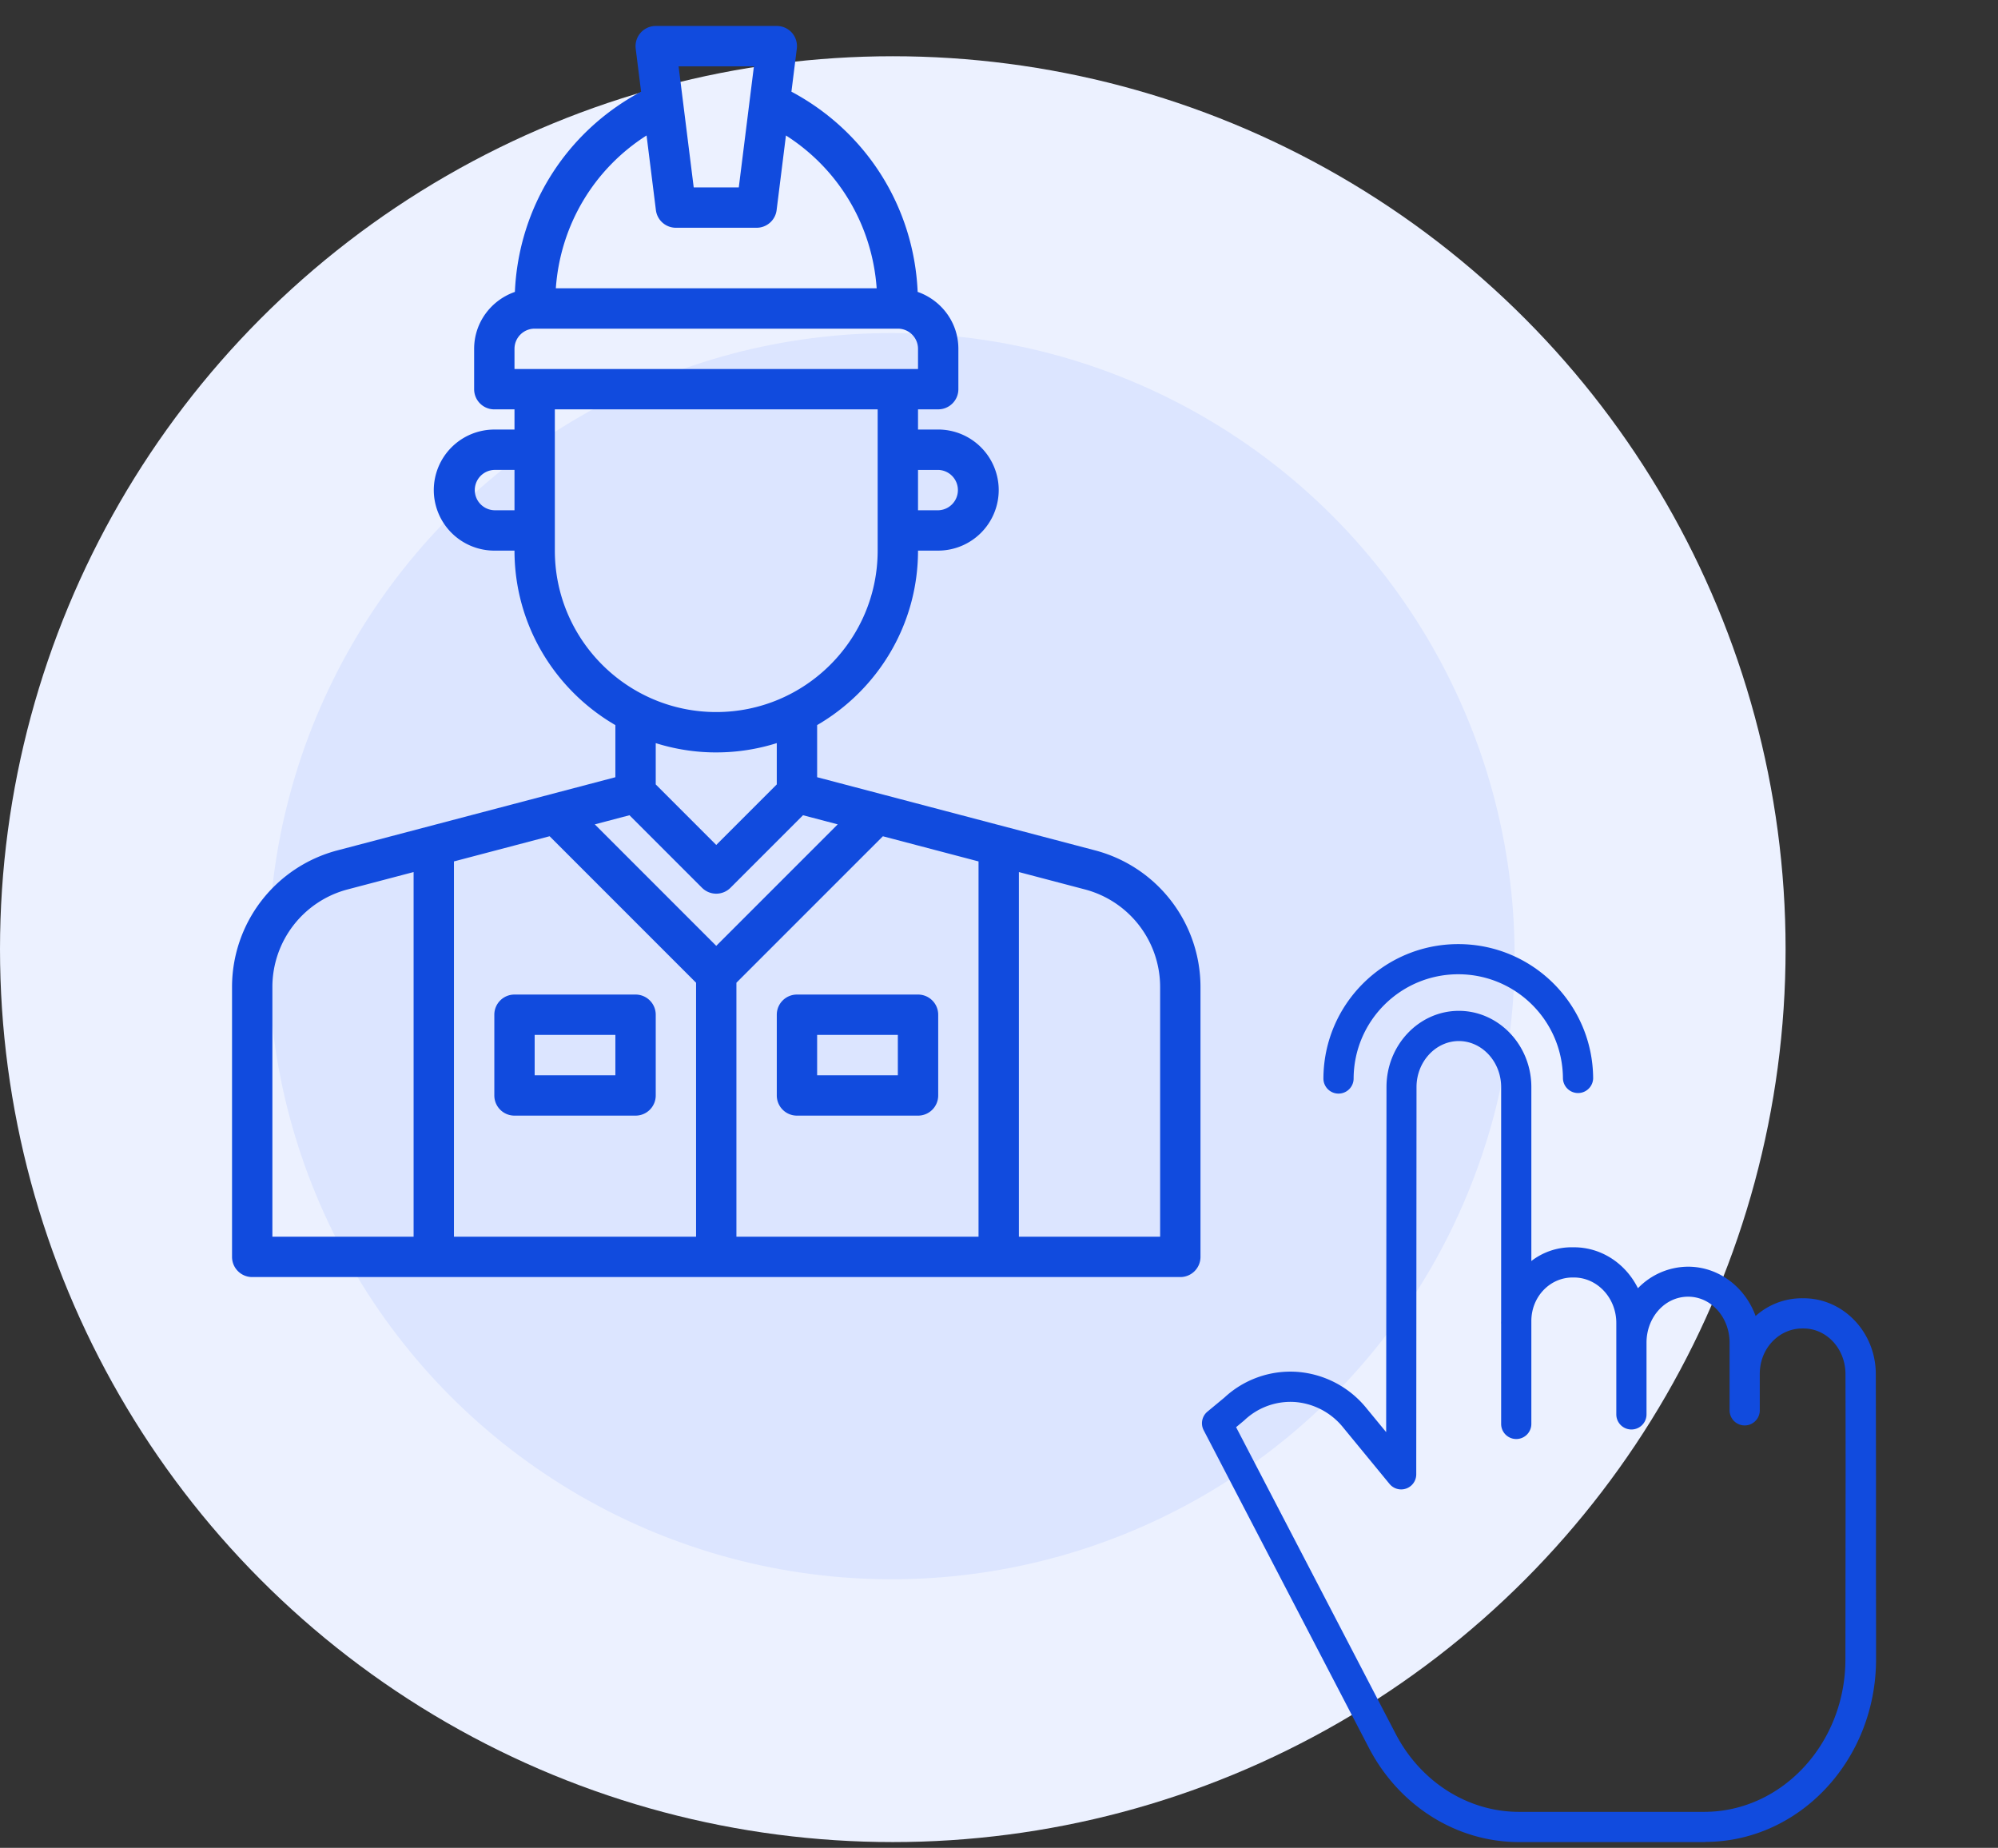
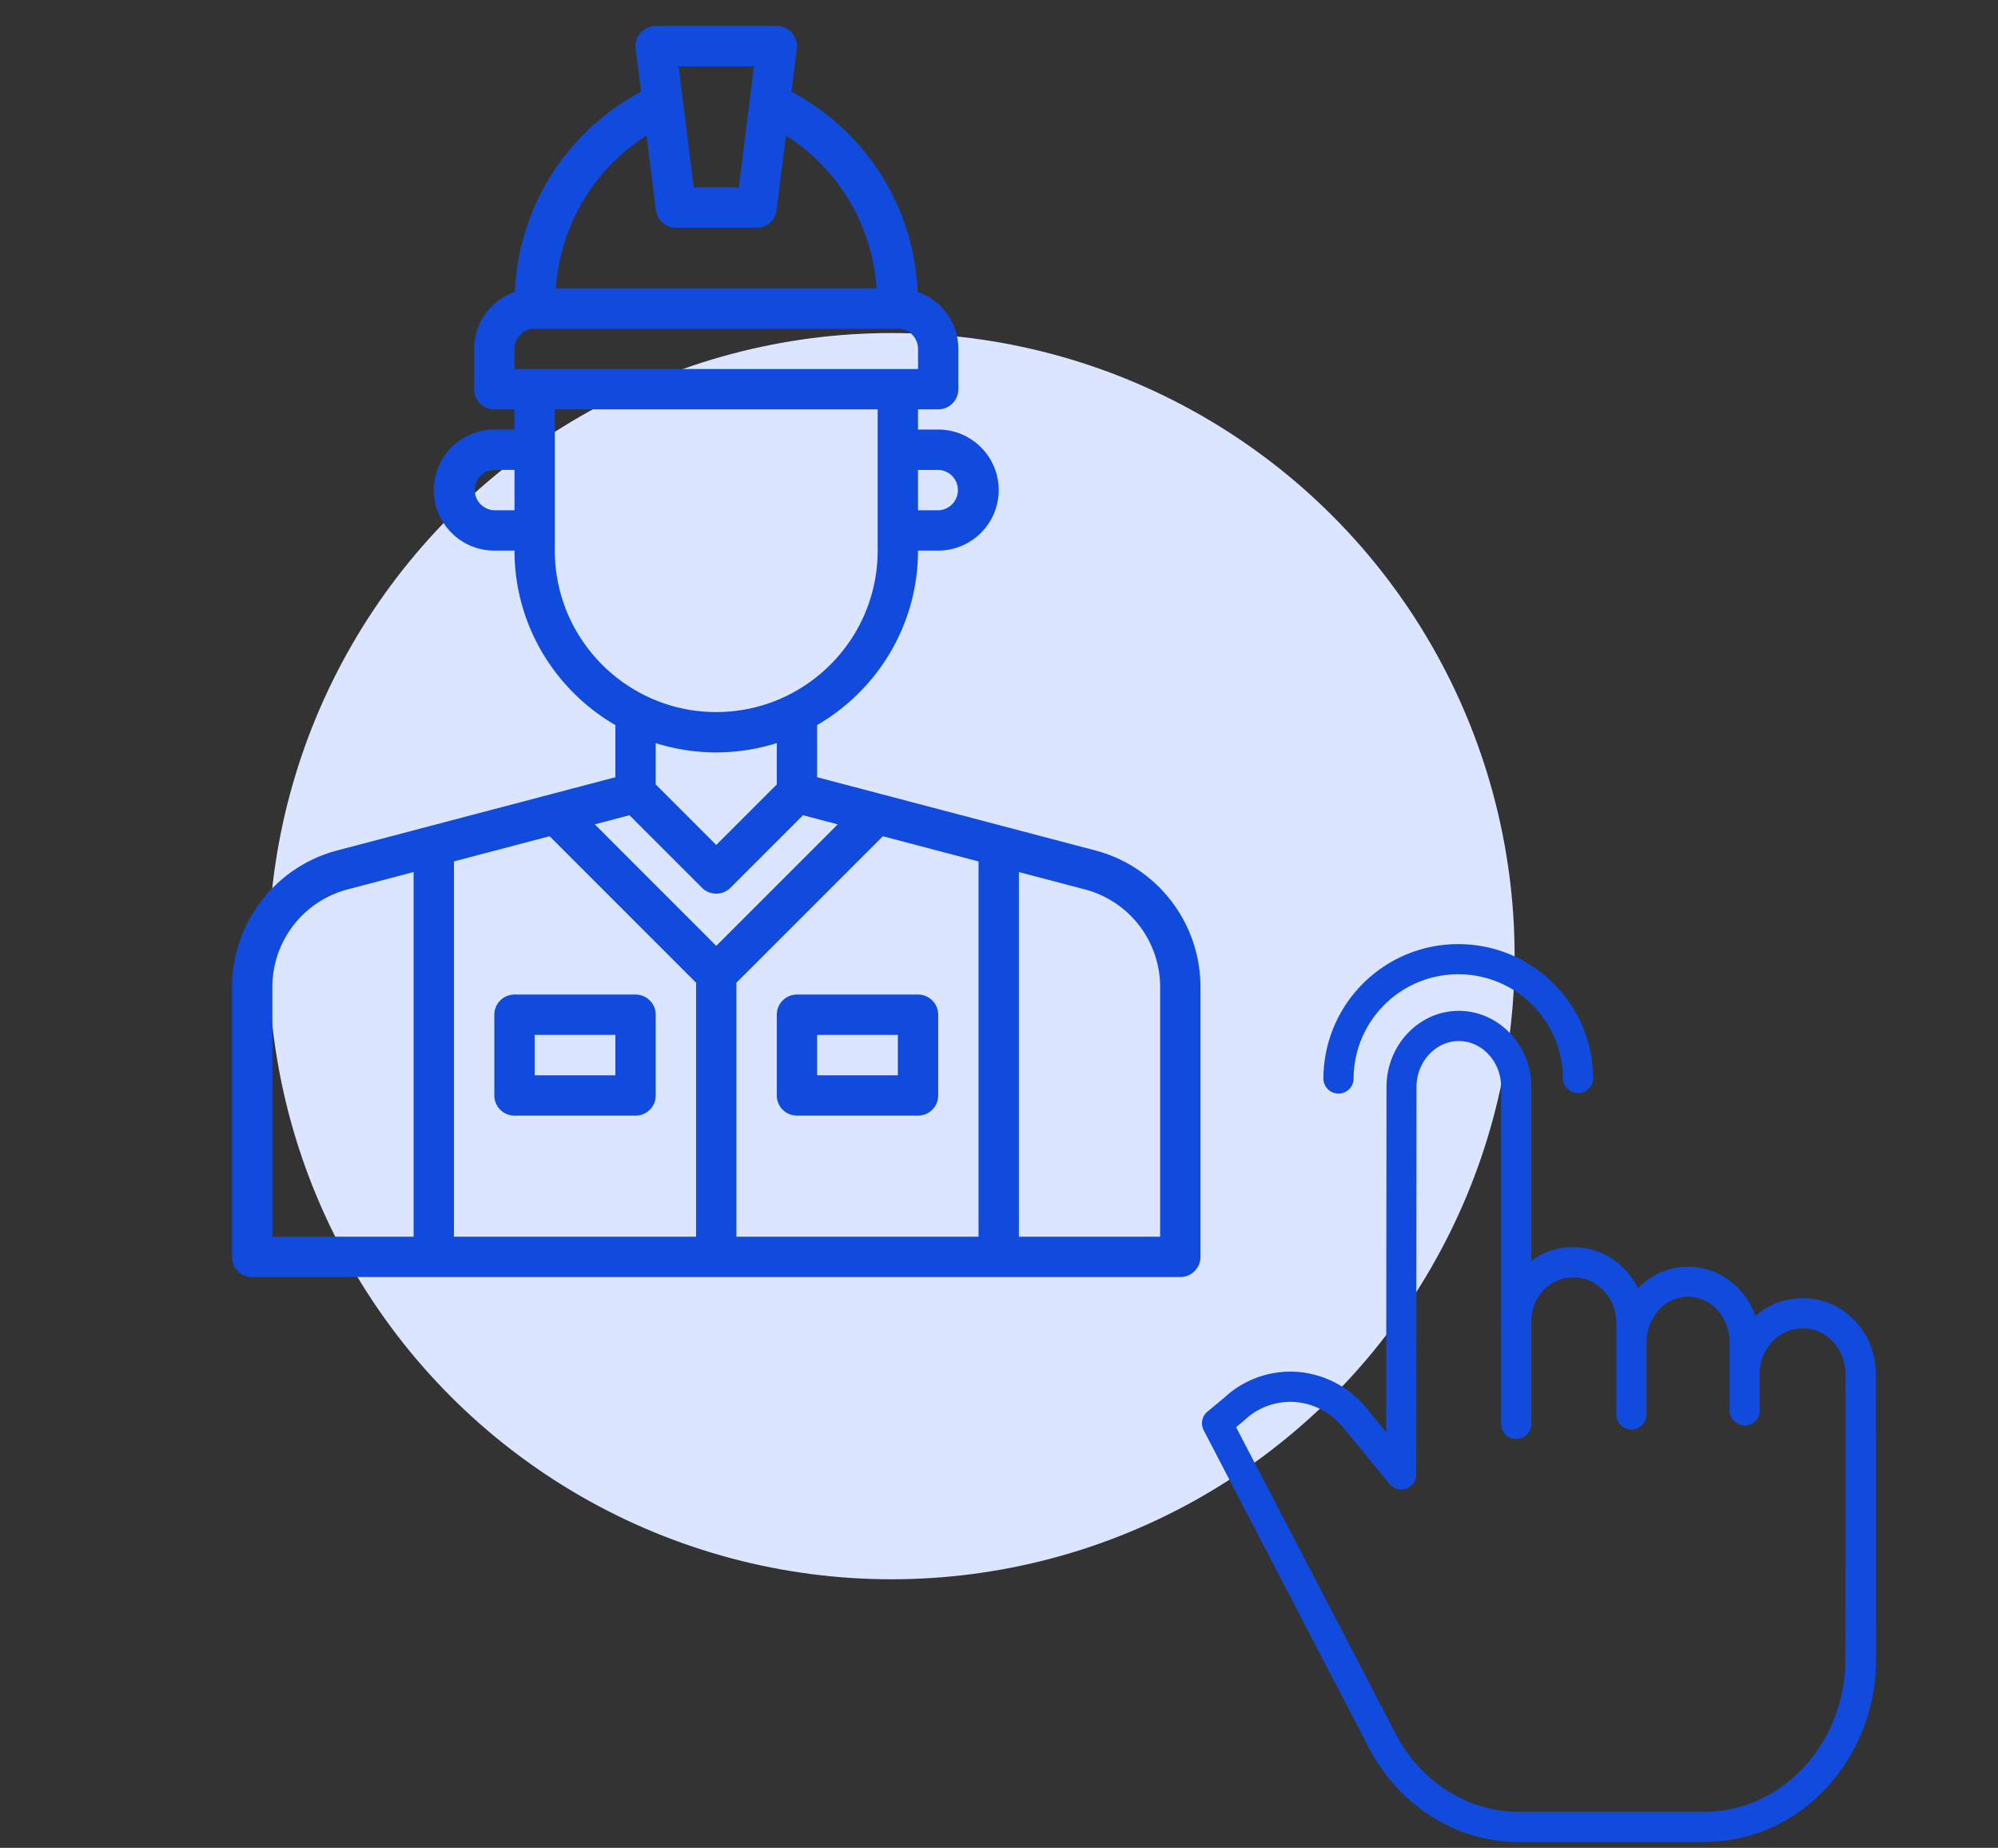
<svg xmlns="http://www.w3.org/2000/svg" width="186" height="172" fill="none">
  <rect width="100%" height="100%" fill="#333333" stroke="none" />
-   <circle cx="83.113" cy="88.348" r="83.113" fill="#ECF1FF" />
  <circle cx="83" cy="89" r="58" fill="#DCE5FF" />
  <g clip-path="url(#clip0)" fill="#114BDE">
    <path d="M167.896 120.843h-.118a6.442 6.442 0 00-4.344 1.652c-.965-2.671-3.418-4.591-6.291-4.591a6.525 6.525 0 00-4.663 2.006c-1.122-2.271-3.373-3.812-5.96-3.812h-.125a6.123 6.123 0 00-3.837 1.278v-16.19c0-3.913-3.046-7.096-6.752-7.096-3.701 0-6.731 3.181-6.733 7.091l-.031 32.123-1.818-2.208a9.168 9.168 0 00-6.479-3.403 9.023 9.023 0 00-6.759 2.392l-1.582 1.31a1.406 1.406 0 00-.35 1.732l15.379 29.561c2.812 5.403 8.162 8.773 13.963 8.773h17.331v-.015c8.788 0 15.913-7.626 15.921-16.989.004-4.189-.012-7.311-.009-9.842.009-6.77.002-9.269-.015-16.728-.009-3.904-3.033-7.044-6.728-7.044zm3.91 23.763l-.011 9.855c-.007 7.815-5.907 14.187-13.15 14.187h-17.249c-4.748 0-9.142-2.791-11.468-7.259l-14.856-28.546.734-.612.054-.049a6.237 6.237 0 014.686-1.683 6.381 6.381 0 014.501 2.383l4.304 5.237a1.404 1.404 0 002.492-.891l.025-36.046c.002-2.36 1.787-4.28 3.94-4.28s3.938 1.922 3.938 4.284v21.733c0 .076-.004.152-.004.229 0 .033.004.067.004.099v9.292a1.405 1.405 0 102.812 0v-9.572c0-2.277 1.739-4.057 3.837-4.057h.125c2.154 0 3.947 1.878 3.947 4.239v8.503a1.405 1.405 0 102.812 0v-6.671c0-2.362 1.706-4.284 3.872-4.284 2.154 0 3.861 1.921 3.861 4.284v6.293a1.406 1.406 0 102.812 0v-3.407c0-2.363 1.8-4.212 3.954-4.212h.118c2.149 0 3.9 1.881 3.905 4.236.018 7.453.014 9.949.005 16.715z" />
-     <path d="M124.607 101.793c.776 0 1.406-.63 1.406-1.406.022-5.366 4.378-9.702 9.743-9.702s9.721 4.336 9.743 9.702a1.407 1.407 0 002.812 0c-.026-6.916-5.639-12.509-12.555-12.509-6.915 0-12.529 5.593-12.555 12.509 0 .776.629 1.406 1.406 1.406z" />
+     <path d="M124.607 101.793c.776 0 1.406-.63 1.406-1.406.022-5.366 4.378-9.702 9.743-9.702s9.721 4.336 9.743 9.702a1.407 1.407 0 002.812 0c-.026-6.916-5.639-12.509-12.555-12.509-6.915 0-12.529 5.593-12.555 12.509 0 .776.629 1.406 1.406 1.406" />
  </g>
  <path d="M101.956 79.156L76.07 72.343v-4.852c5.604-3.253 9.391-9.306 9.391-16.24h1.878a5.642 5.642 0 005.635-5.636 5.642 5.642 0 00-5.635-5.634h-1.878v-1.879h1.878c1.039 0 1.879-.84 1.879-1.878v-3.756c0-2.46-1.591-4.53-3.79-5.299-.346-7.887-4.764-14.91-11.751-18.636l.501-4.006a1.887 1.887 0 00-.454-1.477 1.891 1.891 0 00-1.41-.633h-11.27a1.88 1.88 0 00-1.864 2.111l.502 4.007c-6.987 3.726-11.405 10.749-11.75 18.636-2.202.768-3.793 2.84-3.793 5.298v3.757c0 1.039.84 1.878 1.878 1.878h1.879v1.879h-1.879a5.642 5.642 0 00-5.634 5.634 5.642 5.642 0 005.634 5.635h1.879c0 6.933 3.786 12.986 9.391 16.241v4.852l-25.886 6.812a13.151 13.151 0 00-9.8 12.712v25.122c0 1.039.839 1.878 1.877 1.878h86.4a1.877 1.877 0 001.879-1.878V91.869a13.155 13.155 0 00-9.801-12.713zM58.6 75.882l6.75 6.75a1.873 1.873 0 002.656 0l6.75-6.75 3.23.85L66.678 88.04 55.371 76.732l3.229-.85zm6.2 15.591v23.64H42.261V80.181l8.905-2.344L64.8 91.473zm3.757 0L82.19 77.84l8.905 2.342v34.932h-22.54v-23.64zM87.339 43.74a1.879 1.879 0 010 3.757h-1.878V43.74h1.878zM70.185 6.174l-1.409 11.27H64.58l-1.408-11.27h7.013zm-9.994 6.435l.868 6.946a1.877 1.877 0 001.863 1.645h7.513c.947 0 1.747-.706 1.863-1.645l.868-6.946c4.925 3.144 8.03 8.367 8.446 14.226H51.744c.415-5.857 3.52-11.08 8.447-14.226zm-12.295 19.86c0-1.036.841-1.878 1.878-1.878h33.809c1.037 0 1.878.842 1.878 1.878v1.879H47.896v-1.879zm-1.879 15.026a1.879 1.879 0 010-3.756h1.879v3.757h-1.879zm5.635 3.757V38.104h30.052v13.148c0 8.285-6.74 15.026-15.026 15.026-8.285 0-15.026-6.741-15.026-15.026zm15.026 18.783c1.963 0 3.855-.306 5.635-.866v3.844l-5.635 5.635-5.634-5.635V69.17c1.78.56 3.672.866 5.634.866zM25.357 91.869a9.393 9.393 0 017.002-9.081l6.145-1.617v33.942H25.357V91.869zM108 115.113H94.852V81.171l6.146 1.617A9.393 9.393 0 01108 91.869v23.244z" fill="#114BDE" />
  <path d="M85.46 92.574H74.192c-1.038 0-1.878.84-1.878 1.878v7.513c0 1.039.84 1.878 1.878 1.878h11.27a1.876 1.876 0 001.878-1.878v-7.513c0-1.039-.84-1.878-1.878-1.878zm-1.877 7.513H76.07V96.33h7.513v3.757zm-35.687 3.756h11.27a1.876 1.876 0 001.878-1.878v-7.513c0-1.039-.84-1.878-1.879-1.878h-11.27c-1.038 0-1.877.84-1.877 1.878v7.513c0 1.039.84 1.878 1.878 1.878zm1.878-7.513h7.513v3.757h-7.513V96.33z" fill="#114BDE" />
  <defs>
    <clipPath id="clip0">
      <path fill="#fff" transform="translate(101.426 87.878)" d="M0 0h83.583v83.583H0z" />
    </clipPath>
  </defs>
</svg>